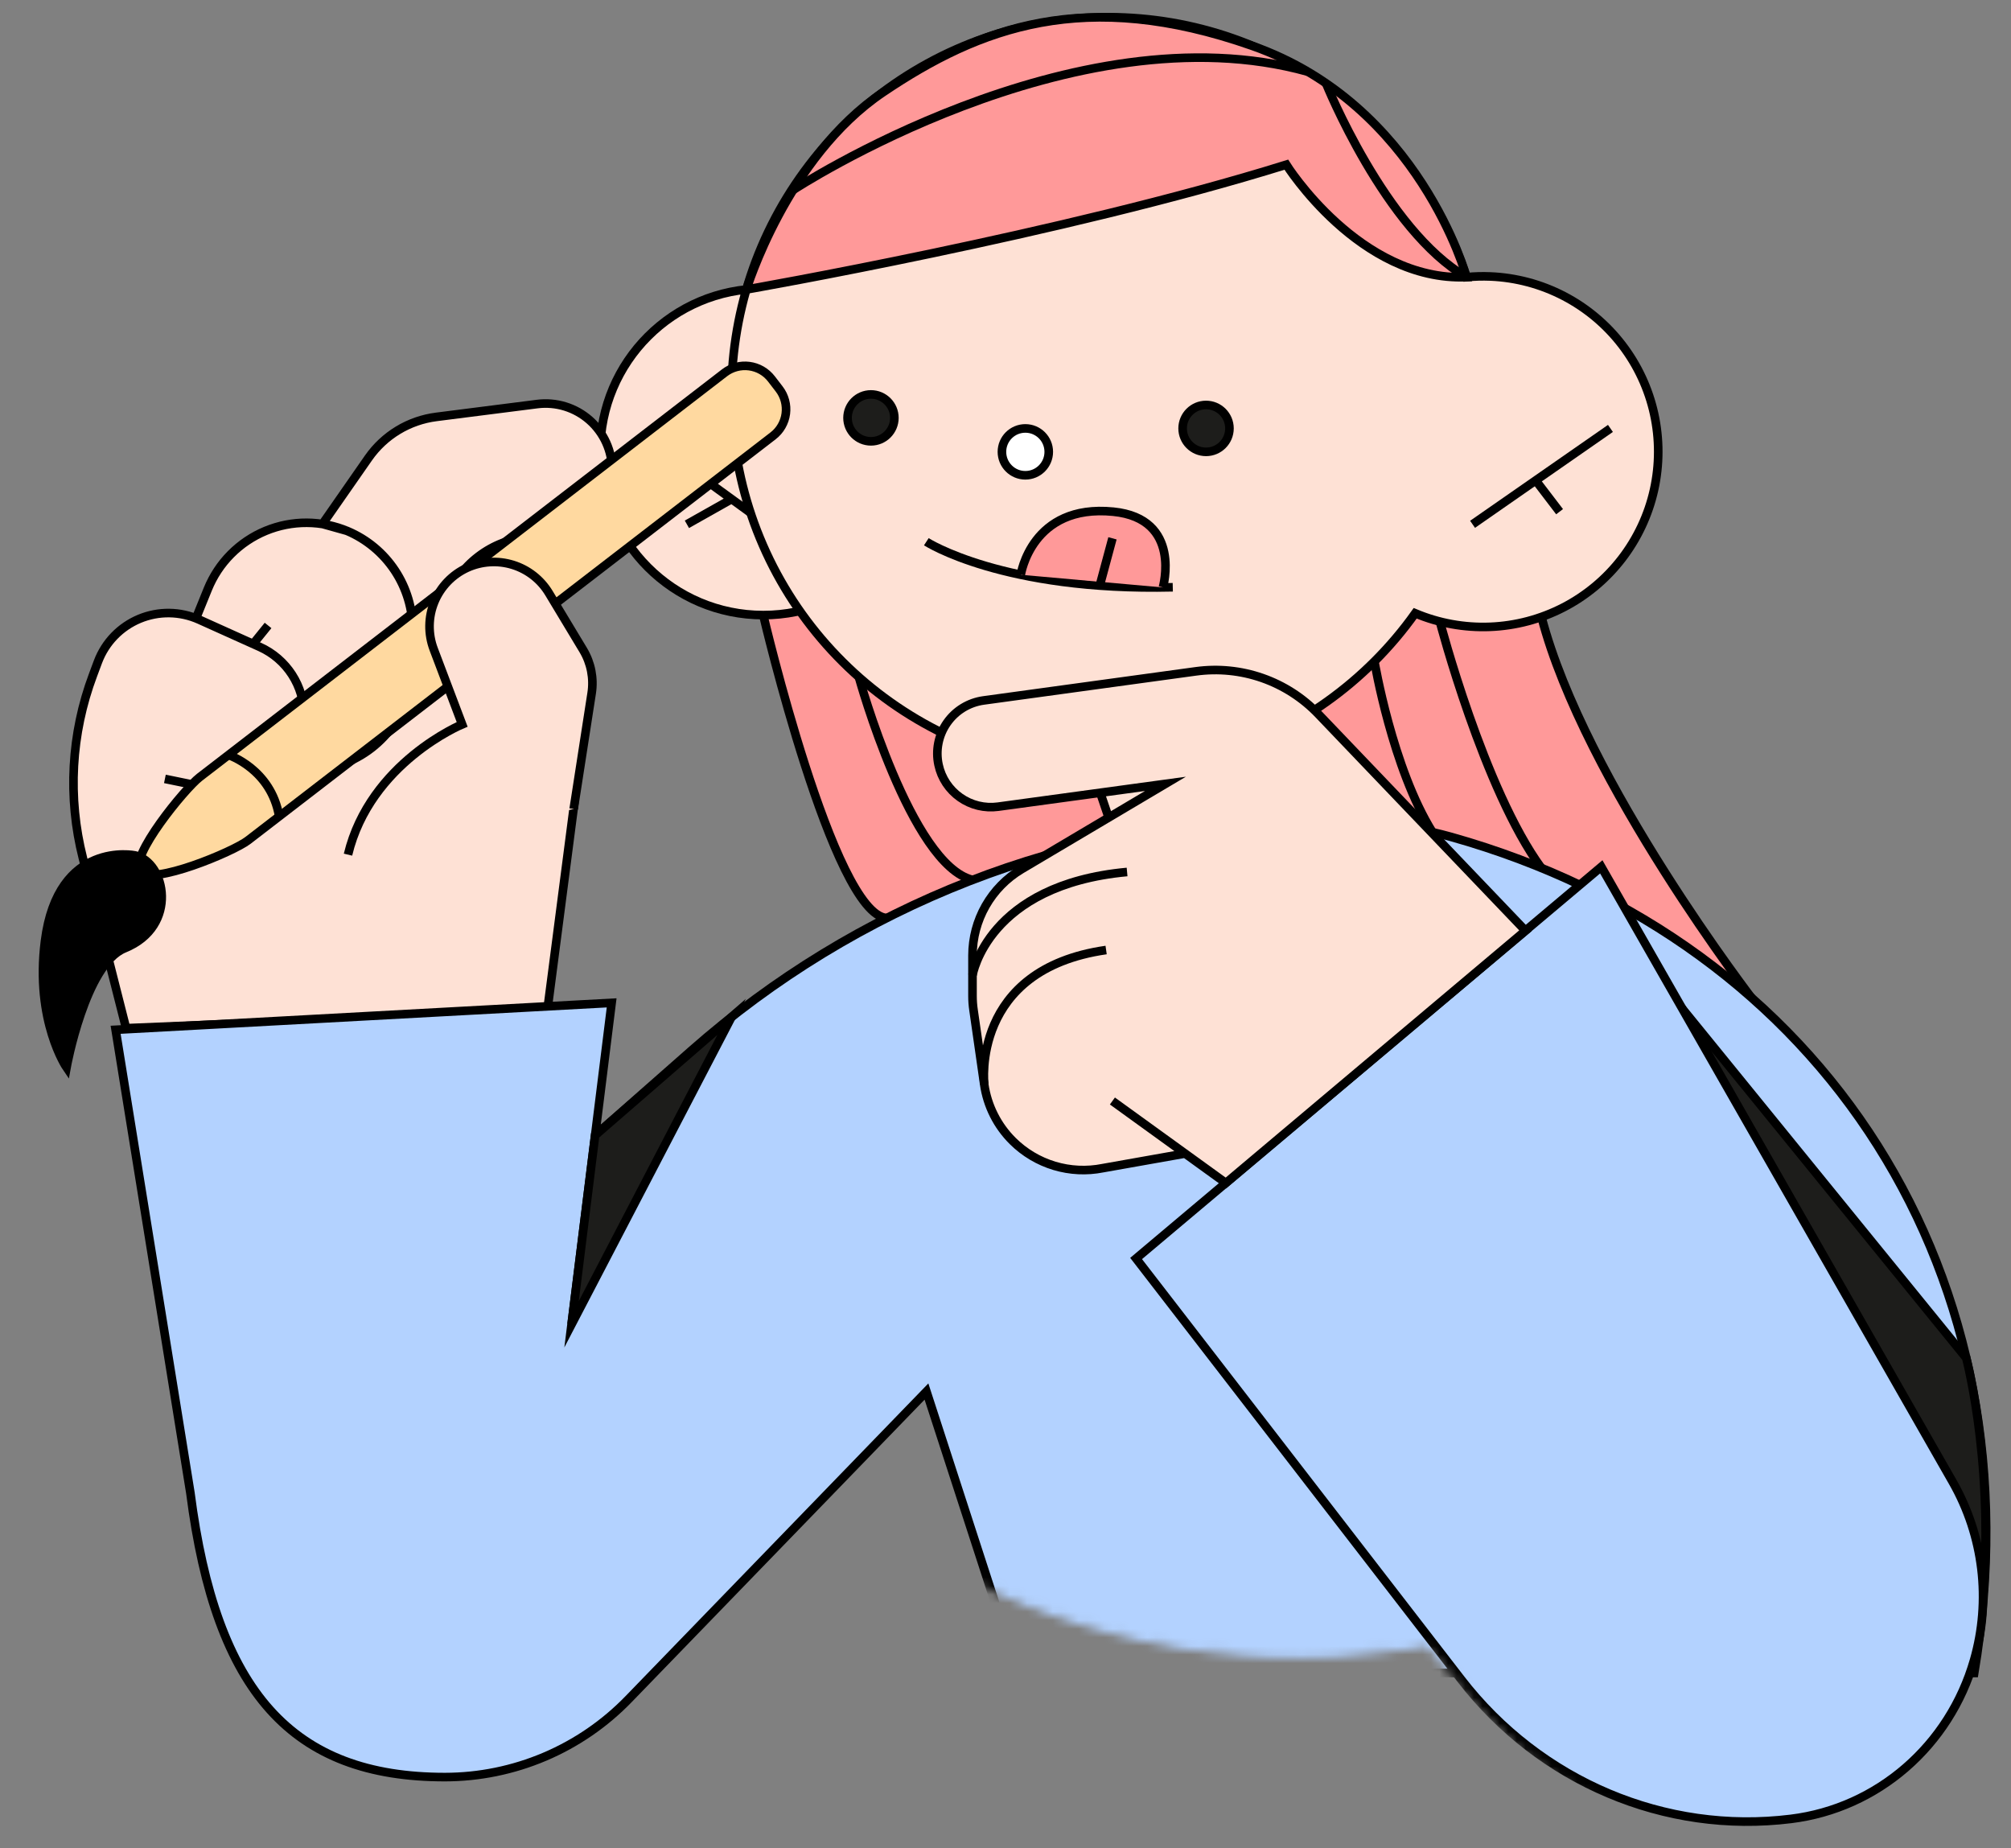
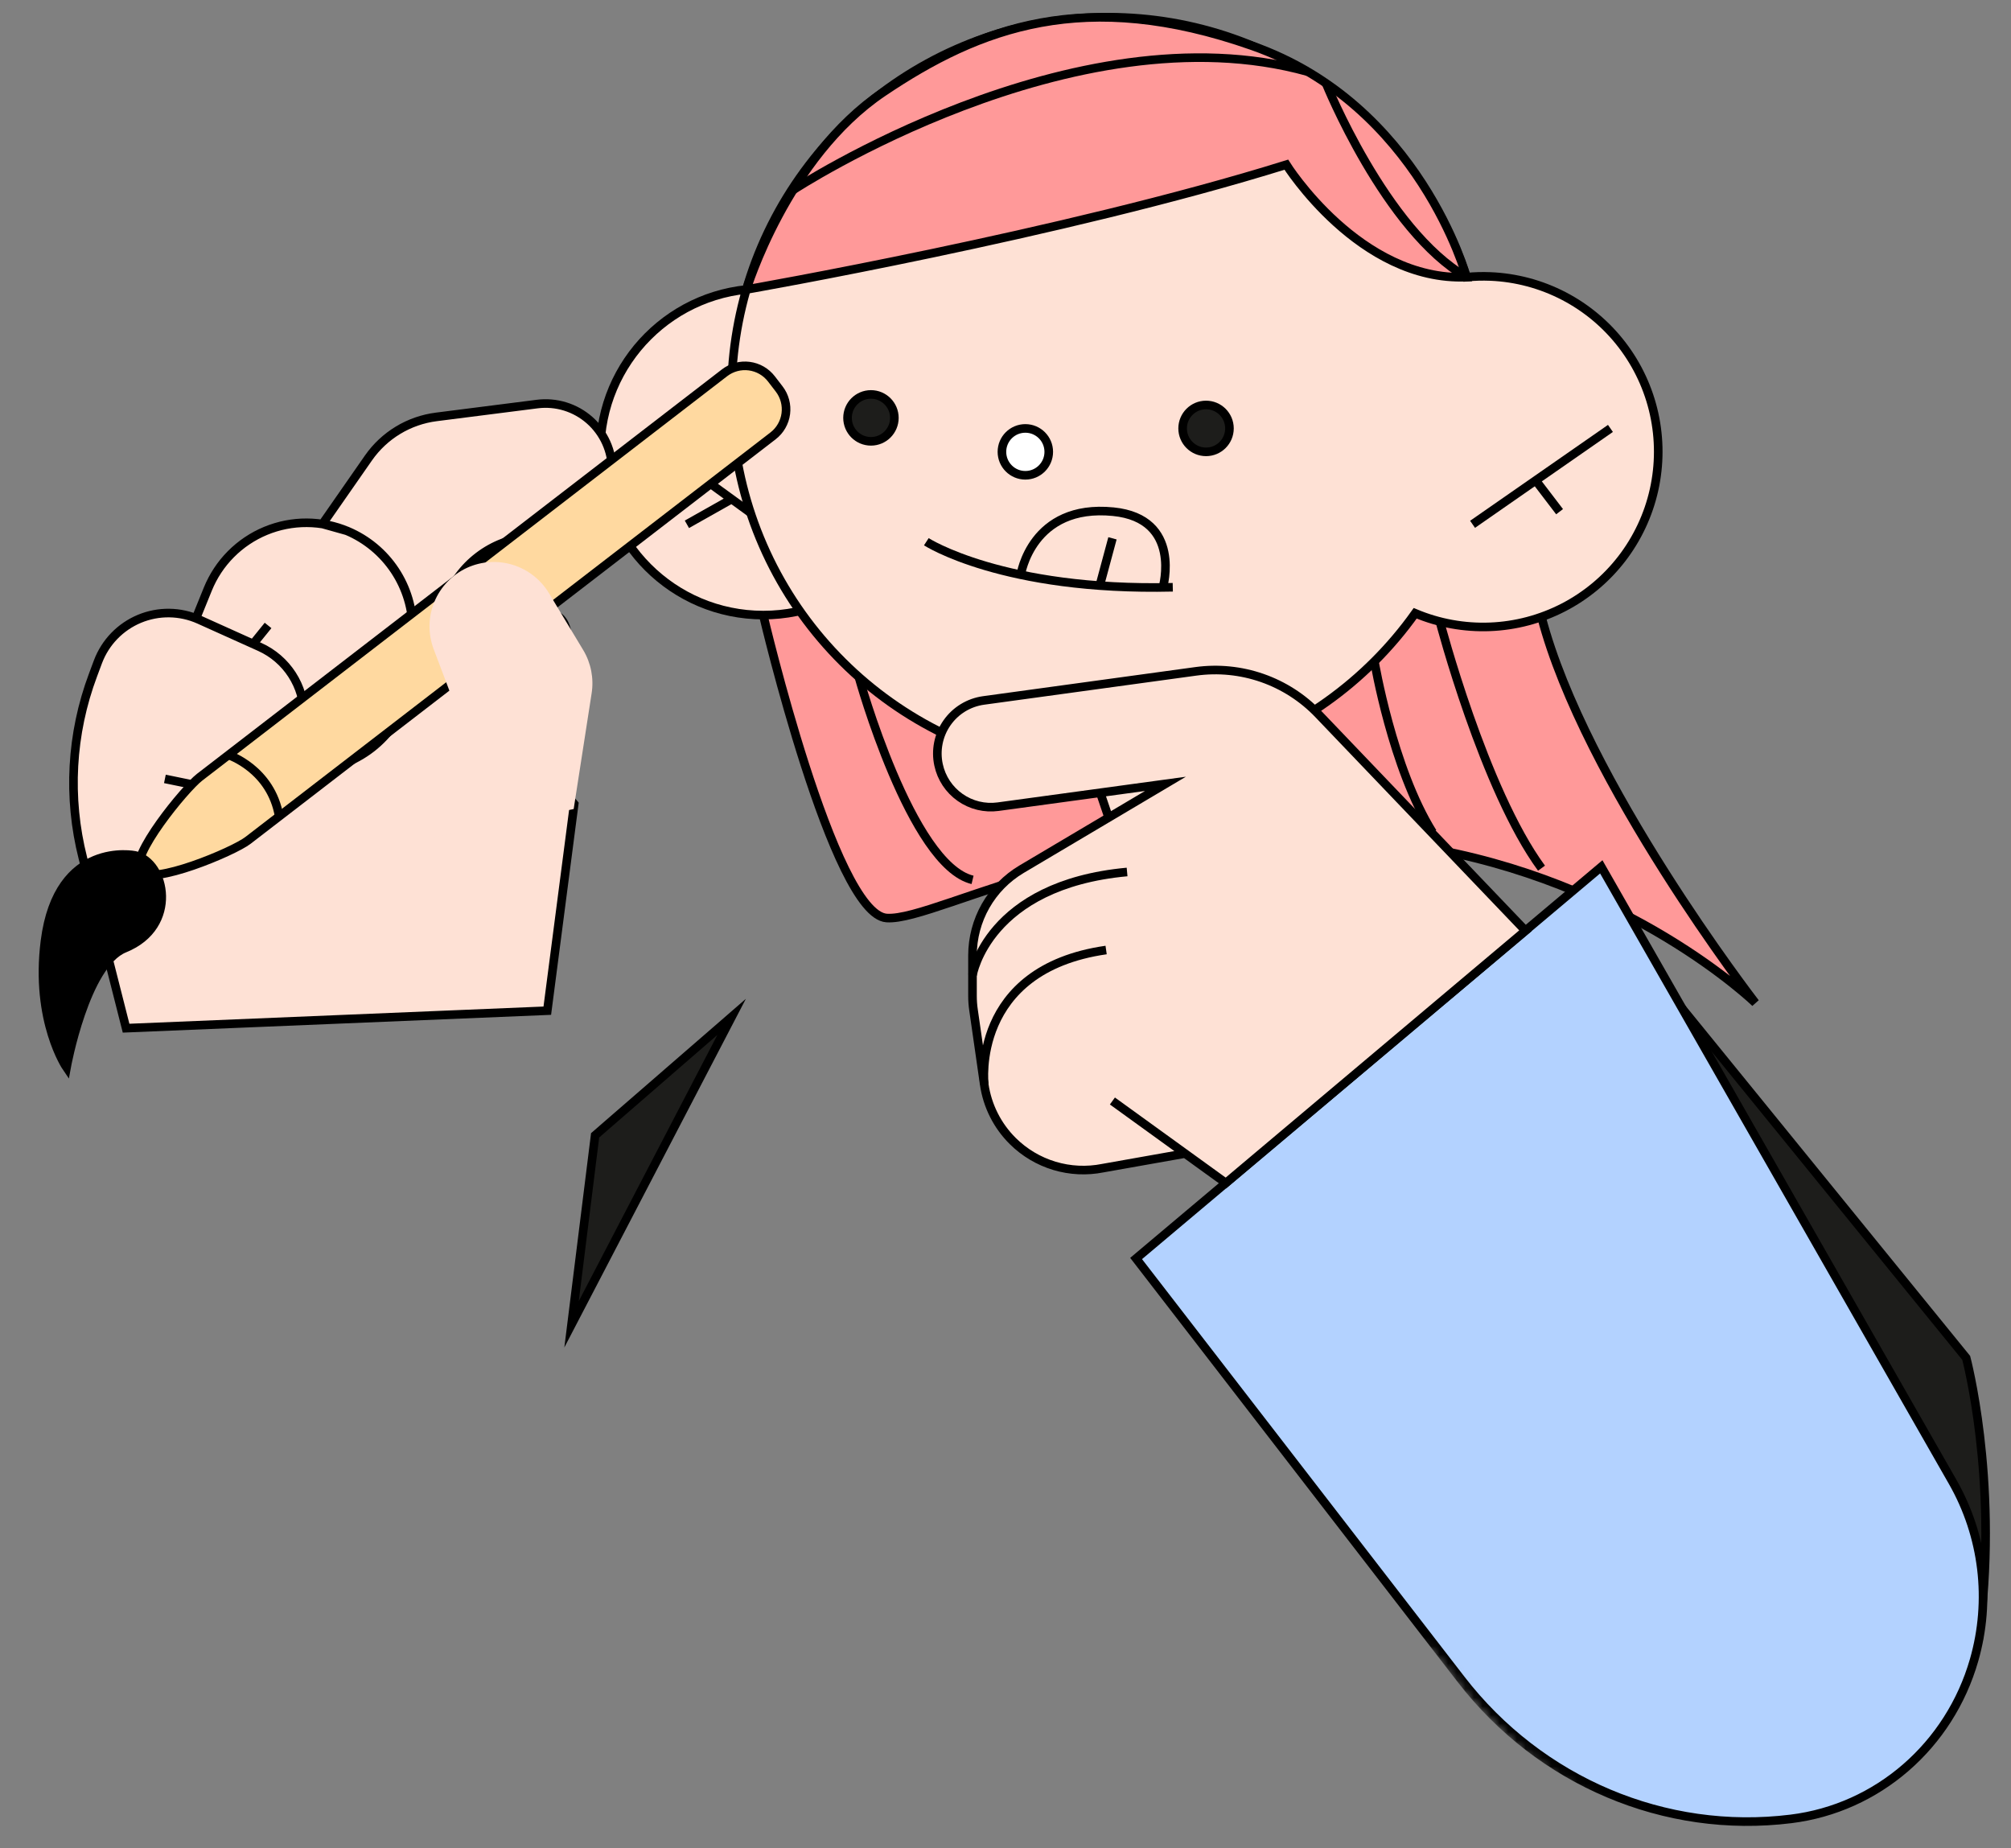
<svg xmlns="http://www.w3.org/2000/svg" width="234" height="215" viewBox="0 0 234 215" fill="none">
  <rect x="0" y="0" width="234" height="215" fill="#808080" stroke="none" />
  <mask id="mask0_380_198" style="mask-type:alpha" maskUnits="userSpaceOnUse" x="0" y="0" width="234" height="215">
    <rect width="234" height="215" fill="#C4C4C4" />
  </mask>
  <g mask="url(#mask0_380_198)">
    <mask id="mask1_380_198" style="mask-type:alpha" maskUnits="userSpaceOnUse" x="-2" y="-2" width="245" height="217">
      <path d="M205 63.499C223.254 105.468 266.469 192.745 224.5 211C221.115 212.472 198.5 215 194.5 212.5C175.5 207 167.5 191 166 191C146.686 194.517 126.568 191.052 110 181.722C108.3 180.765 106.632 179.747 105 178.669C26.5 258 -2.5 164 -0.5 118C2.696 44.5 62.532 21.753 104.5 3.499C146.468 -14.755 186.746 21.531 205 63.499Z" fill="#CDBEA9" stroke="black" stroke-linejoin="round" />
    </mask>
    <g mask="url(#mask1_380_198)">
      <path d="M52.18 74.039C52.18 74.039 54.395 80.446 54.612 83.338H60.459C60.459 83.338 61.565 88.324 60.459 90.202C59.354 92.081 61.802 93.722 62.944 92.077C66.892 86.393 64.684 82.433 65.695 77.874C67.156 71.266 64.303 70.154 60.65 72.338C55.961 75.144 52.18 74.039 52.18 74.039Z" fill="white" stroke="black" stroke-miterlimit="10" />
      <path d="M88.812 71.563C88.812 71.563 96.99 106.376 103.168 106.804C109.346 107.232 131.601 93.186 165.01 98.478C189.51 102.369 204.251 116.674 204.251 116.674C204.251 116.674 184.359 90.936 179.369 71.78L94.3 65.688L88.812 71.563Z" fill="#FF9999" stroke="black" stroke-miterlimit="10" />
      <path d="M88.812 71.56C99.292 71.56 107.788 63.057 107.788 52.569C107.788 42.081 99.292 33.579 88.812 33.579C78.332 33.579 69.836 42.081 69.836 52.569C69.836 63.057 78.332 71.56 88.812 71.56Z" fill="#FEE1D5" stroke="black" stroke-miterlimit="10" />
      <path d="M173.405 32.165C172.483 32.129 171.56 32.155 170.641 32.243C167.576 22.861 161.439 14.788 153.223 9.327C145.007 3.867 135.192 1.337 125.362 2.148C115.533 2.959 106.264 7.063 99.052 13.796C91.841 20.53 87.108 29.5 85.619 39.257C84.13 49.014 85.972 58.989 90.846 67.57C95.721 76.151 103.343 82.836 112.483 86.546C121.622 90.256 131.745 90.775 141.215 88.017C150.685 85.259 158.949 79.387 164.673 71.349C167.423 72.506 170.392 73.044 173.372 72.927C176.352 72.81 179.27 72.039 181.921 70.67C184.571 69.301 186.888 67.367 188.71 65.003C190.531 62.64 191.813 59.906 192.463 56.993C193.113 54.08 193.117 51.059 192.473 48.145C191.83 45.231 190.556 42.493 188.74 40.125C186.924 37.758 184.611 35.818 181.964 34.442C179.317 33.067 176.401 32.289 173.421 32.165H173.405Z" fill="#FEE1D5" stroke="black" stroke-miterlimit="10" />
      <path d="M101.344 51.344C102.849 51.344 104.069 50.123 104.069 48.617C104.069 47.111 102.849 45.89 101.344 45.89C99.839 45.89 98.619 47.111 98.619 48.617C98.619 50.123 99.839 51.344 101.344 51.344Z" fill="#1D1D1B" stroke="black" stroke-miterlimit="10" />
      <path d="M140.336 52.569C141.84 52.569 143.06 51.349 143.06 49.843C143.06 48.337 141.84 47.116 140.336 47.116C138.831 47.116 137.611 48.337 137.611 49.843C137.611 51.349 138.831 52.569 140.336 52.569Z" fill="#1D1D1B" stroke="black" stroke-miterlimit="10" />
      <path d="M119.309 55.296C120.814 55.296 122.034 54.075 122.034 52.569C122.034 51.063 120.814 49.843 119.309 49.843C117.804 49.843 116.584 51.063 116.584 52.569C116.584 54.075 117.804 55.296 119.309 55.296Z" fill="white" stroke="black" stroke-miterlimit="10" />
      <path d="M75.879 51.344L87.341 59.667" stroke="black" stroke-miterlimit="10" />
      <path d="M79.928 60.999L85.132 58.065" stroke="black" stroke-miterlimit="10" />
      <path d="M171.348 60.999L187.391 49.843" stroke="black" stroke-miterlimit="10" />
      <path d="M181.472 59.531L178.692 55.889" stroke="black" stroke-miterlimit="10" />
      <path d="M107.788 63.026C107.788 63.026 116.685 68.791 136.464 68.324" stroke="black" stroke-miterlimit="10" />
-       <path d="M118.778 66.868C118.778 66.868 120.015 58.581 129.54 59.531C137.611 60.338 135.314 68.343 135.314 68.343" fill="#FF9999" />
      <path d="M118.778 66.868C118.778 66.868 120.015 58.581 129.54 59.531C137.611 60.338 135.314 68.343 135.314 68.343" stroke="black" stroke-miterlimit="10" />
      <path d="M129.447 62.63L127.966 68.129" stroke="black" stroke-miterlimit="10" />
      <path d="M86.859 33.679C86.859 33.679 123.692 27.259 149.676 19.16C149.676 19.16 158.187 32.749 170.651 32.243C170.651 32.243 165.166 12.163 145.704 5.331C126.242 -1.5 113.953 3.179 102.737 10.746C91.521 18.314 86.859 33.679 86.859 33.679Z" fill="#FF9999" stroke="black" stroke-miterlimit="10" />
      <path d="M167.544 72.309C167.544 72.309 172.666 91.876 179.369 101.004" stroke="black" stroke-miterlimit="10" />
      <path d="M159.93 76.955C159.93 76.955 162.017 89.38 166.702 96.841" stroke="black" stroke-miterlimit="10" />
      <path d="M99.935 78.758C99.935 78.758 105.997 100.654 113.166 102.366" stroke="black" stroke-miterlimit="10" />
      <path d="M92.305 22.094C92.305 22.094 124.904 0.73 152.197 8.347" stroke="black" stroke-miterlimit="10" />
      <path d="M154.29 9.679C154.29 9.679 161.175 26.783 170.654 32.243" stroke="black" stroke-miterlimit="10" />
      <path d="M14.671 119.621L9.647 99.843C7.854 92.79 8.264 85.357 10.819 78.544L11.402 76.981C11.824 75.865 12.469 74.847 13.298 73.989C14.127 73.132 15.123 72.453 16.224 71.994C17.325 71.536 18.507 71.307 19.7 71.323C20.892 71.338 22.068 71.598 23.157 72.085L30.245 75.276C31.775 75.968 33.073 77.087 33.985 78.498C34.897 79.908 35.383 81.552 35.387 83.232V83.232C35.384 84.527 35.094 85.805 34.538 86.975C33.981 88.144 33.173 89.175 32.17 89.994C31.168 90.813 29.996 91.399 28.74 91.71C27.484 92.02 26.175 92.049 24.906 91.792L19.188 90.618L24.9 91.792C26.168 92.049 27.477 92.02 28.734 91.71C29.99 91.399 31.161 90.813 32.164 89.994C33.166 89.175 33.975 88.144 34.531 86.975C35.087 85.805 35.378 84.527 35.381 83.232C35.378 81.55 34.891 79.903 33.978 78.491C33.065 77.078 31.765 75.958 30.233 75.266L22.81 71.923L24.177 68.551C24.794 67.028 25.707 65.643 26.864 64.477C28.021 63.311 29.399 62.387 30.916 61.759C32.434 61.132 34.061 60.812 35.703 60.821C37.345 60.829 38.969 61.164 40.48 61.807V61.807C42.716 62.755 44.624 64.341 45.965 66.368C47.306 68.394 48.022 70.77 48.023 73.2V77.244C48.023 79.883 47.18 82.453 45.617 84.579C44.055 86.705 41.854 88.276 39.337 89.062L35.39 90.294L39.207 89.104C41.762 88.306 43.996 86.712 45.582 84.554C47.168 82.395 48.023 79.787 48.023 77.108V73.324C48.022 70.859 47.297 68.448 45.938 66.392C44.579 64.337 42.646 62.726 40.38 61.761L37.525 60.961L42.874 53.279C43.784 51.975 44.956 50.876 46.316 50.054C47.676 49.231 49.193 48.703 50.77 48.503L62.505 47.009C63.595 46.87 64.703 46.965 65.754 47.287C66.805 47.61 67.776 48.153 68.601 48.88C69.426 49.608 70.087 50.503 70.54 51.505C70.992 52.508 71.227 53.596 71.226 54.696C71.225 56.366 70.684 57.991 69.686 59.329C68.687 60.667 67.283 61.646 65.683 62.121L61.649 62.446C59.481 62.62 57.408 63.413 55.677 64.731C53.945 66.048 52.628 67.836 51.881 69.88L51.635 70.551C51.253 71.596 51.154 72.723 51.347 73.818C51.54 74.914 52.018 75.939 52.733 76.79L66.814 93.537L63.684 117.585L14.671 119.621Z" fill="#FEE1D5" stroke="black" stroke-miterlimit="10" />
-       <path d="M80.421 122.248C99.627 105.306 124.234 95.599 149.835 95.336C156.457 95.271 163.018 95.725 168.859 97.369C212.303 109.58 237.454 148.498 229.723 194.64H118.434L107.804 161.892L73.151 197.671C70.375 200.54 67.052 202.822 63.379 204.381C59.706 205.94 55.758 206.746 51.768 206.75V206.75C34.023 206.75 25.136 196.929 22.152 173.678L13.453 119.806L71.171 116.674L66.506 154.071L69.25 132.088L80.421 122.248Z" fill="#B3D2FF" stroke="black" stroke-miterlimit="10" />
-       <path d="M127.175 89.727L131.147 101.432C131.147 101.432 139.027 105.053 147.544 98.021L144.677 86.864C139.003 88.622 133.113 89.585 127.175 89.727V89.727Z" fill="#FEE1D5" stroke="black" stroke-miterlimit="10" />
+       <path d="M127.175 89.727L131.147 101.432C131.147 101.432 139.027 105.053 147.544 98.021C139.003 88.622 133.113 89.585 127.175 89.727V89.727Z" fill="#FEE1D5" stroke="black" stroke-miterlimit="10" />
      <path d="M35.387 90.294C35.387 90.294 33.265 90.725 31.794 90.294" stroke="black" stroke-miterlimit="10" />
      <path d="M29.458 74.909L31.191 72.766" stroke="black" stroke-miterlimit="10" />
      <path d="M16.295 101.383C14.999 99.684 21.53 91.731 23.225 90.424L84.309 43.371C84.714 43.059 85.176 42.83 85.669 42.697C86.162 42.564 86.676 42.53 87.182 42.596C87.689 42.661 88.177 42.827 88.62 43.081C89.062 43.336 89.45 43.676 89.762 44.081L90.662 45.251C90.974 45.656 91.203 46.119 91.335 46.612C91.468 47.105 91.503 47.62 91.437 48.127C91.371 48.634 91.206 49.122 90.951 49.565C90.697 50.008 90.358 50.397 89.953 50.708L28.865 97.765C27.171 99.084 17.6 103.079 16.295 101.383Z" fill="#FFD9A0" stroke="black" stroke-miterlimit="10" />
      <path d="M15.702 99.516C15.702 99.516 6.737 97.651 5.234 109.489C4.051 118.795 7.741 124.19 7.741 124.19C7.741 124.19 9.912 112.193 14.48 110.335C20.882 107.751 19.246 100.239 15.702 99.516Z" fill="black" stroke="black" stroke-miterlimit="10" />
      <path d="M26.584 87.836C26.584 87.836 31.538 89.458 32.481 94.97" stroke="black" stroke-miterlimit="10" />
      <path d="M66.752 94.124L68.842 80.661C69.115 78.925 68.771 77.147 67.87 75.639L63.878 69.011C62.93 67.436 61.436 66.263 59.68 65.718C57.924 65.173 56.03 65.293 54.356 66.054V66.054C52.627 66.847 51.262 68.268 50.54 70.029C49.818 71.791 49.793 73.762 50.469 75.541L53.776 84.276C53.776 84.276 43.066 88.712 40.493 99.431" fill="#FEE1D5" />
-       <path d="M66.752 94.124L68.842 80.661C69.115 78.925 68.771 77.147 67.87 75.639L63.878 69.011C62.93 67.436 61.436 66.263 59.68 65.718C57.924 65.173 56.03 65.293 54.356 66.054V66.054C52.627 66.847 51.262 68.268 50.54 70.029C49.818 71.791 49.793 73.762 50.469 75.541L53.776 84.276C53.776 84.276 43.066 88.712 40.493 99.431" stroke="black" stroke-miterlimit="10" />
      <path d="M66.506 154.071L85.132 118.305L69.247 132.085L66.506 154.071Z" fill="#1D1D1B" stroke="black" stroke-miterlimit="10" />
      <path d="M195.74 117.332L228.787 157.979C228.787 157.979 232.484 171.827 230.423 189.144L195.74 117.332Z" fill="#1D1D1B" stroke="black" stroke-miterlimit="10" />
      <path d="M229.707 193.132C226.84 203.112 218.475 210.372 208.392 211.614C193.748 213.433 179.195 207.279 170.006 195.376L132.197 146.416L186.325 100.848L227.216 172.41C228.992 175.523 230.128 178.96 230.556 182.519C230.984 186.078 230.695 189.687 229.707 193.132V193.132Z" fill="#B3D2FF" stroke="black" stroke-miterlimit="10" />
      <path d="M177.507 108.28L153.402 83.077C151.588 81.18 149.349 79.741 146.872 78.877C144.394 78.013 141.746 77.749 139.147 78.106L114.449 81.491C113.599 81.608 112.782 81.9 112.049 82.347C111.317 82.795 110.685 83.39 110.193 84.094C109.701 84.798 109.36 85.596 109.191 86.438C109.022 87.28 109.028 88.148 109.211 88.988V88.988C109.541 90.522 110.437 91.875 111.721 92.776C113.004 93.678 114.58 94.062 116.134 93.851L135.609 91.196L118.865 101.127C117.128 102.16 115.689 103.627 114.688 105.385C113.688 107.142 113.162 109.13 113.16 111.152V115.854C113.159 116.409 113.199 116.964 113.28 117.514L114.521 126.139C114.881 128.647 116.049 130.97 117.848 132.753V132.753C119.202 134.096 120.864 135.085 122.689 135.635C124.515 136.184 126.447 136.277 128.316 135.905L137.899 134.206L129.44 128.091L142.643 137.636L177.507 108.28Z" fill="#FEE1D5" stroke="black" stroke-miterlimit="10" />
      <path d="M114.527 126.126C114.527 126.126 112.927 112.783 128.708 110.527" stroke="black" stroke-miterlimit="10" />
      <path d="M113.166 113.445C113.166 113.445 114.89 102.943 131.147 101.448" stroke="black" stroke-miterlimit="10" />
    </g>
  </g>
</svg>